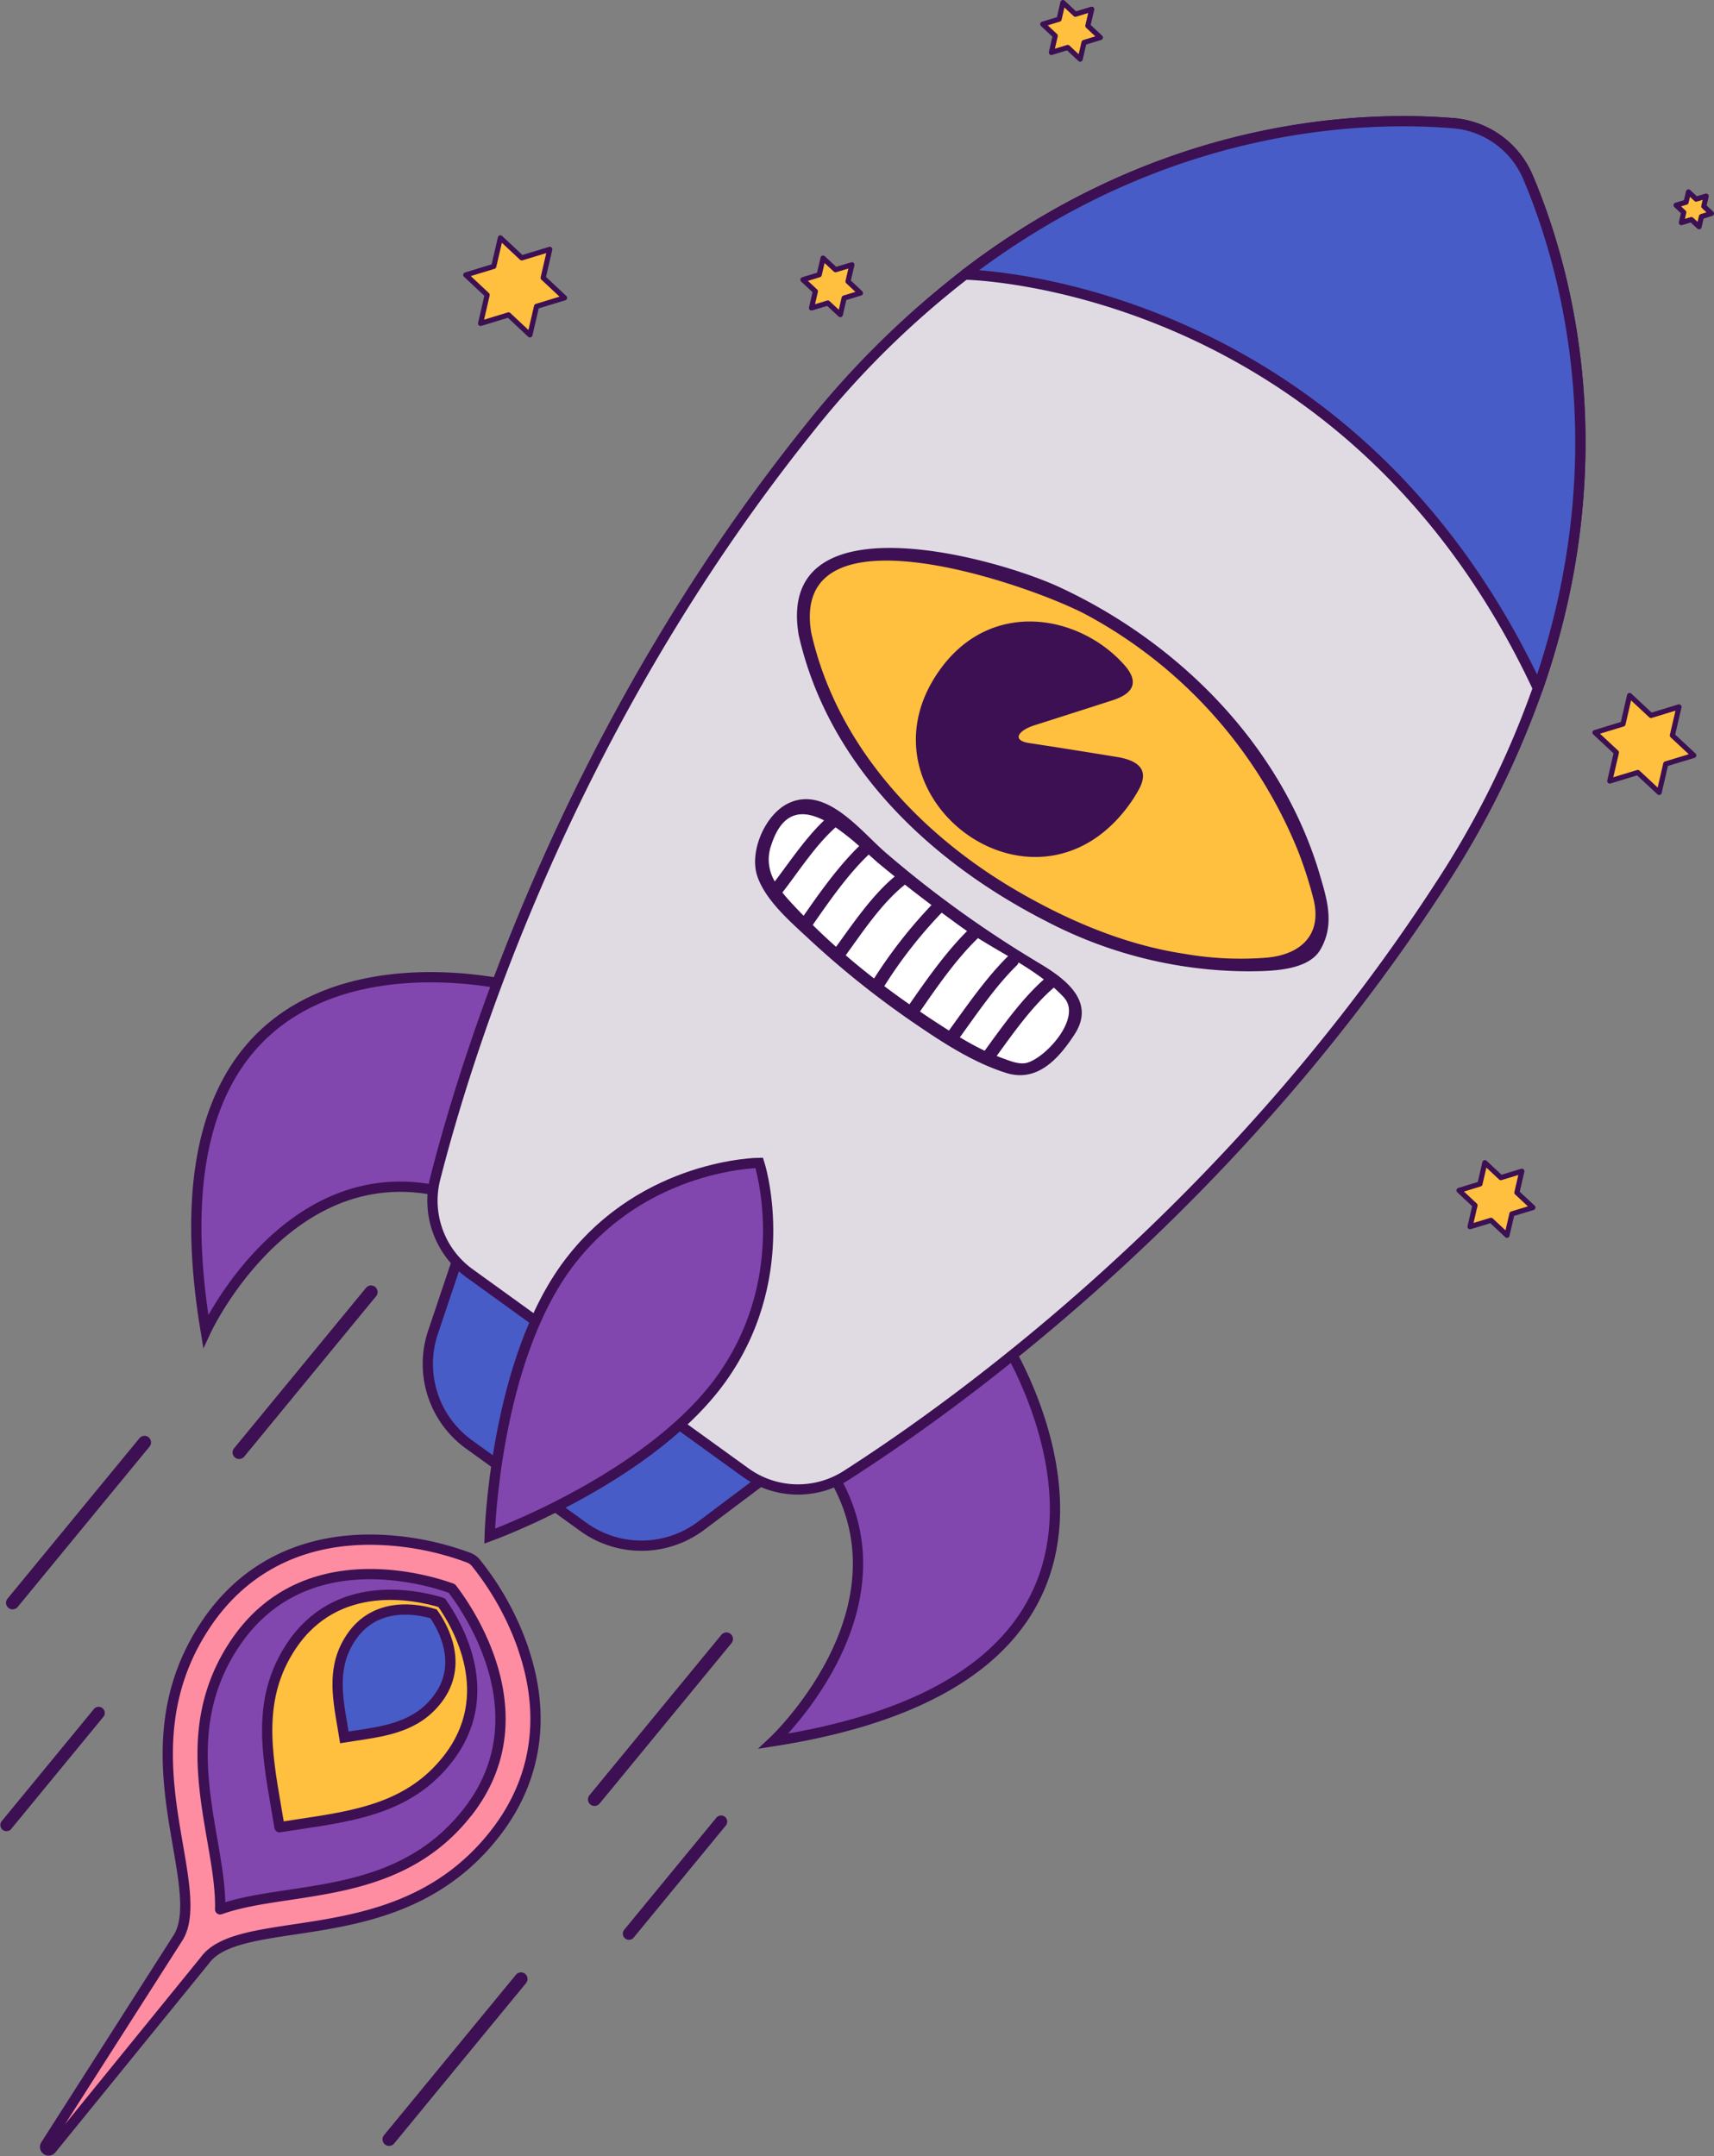
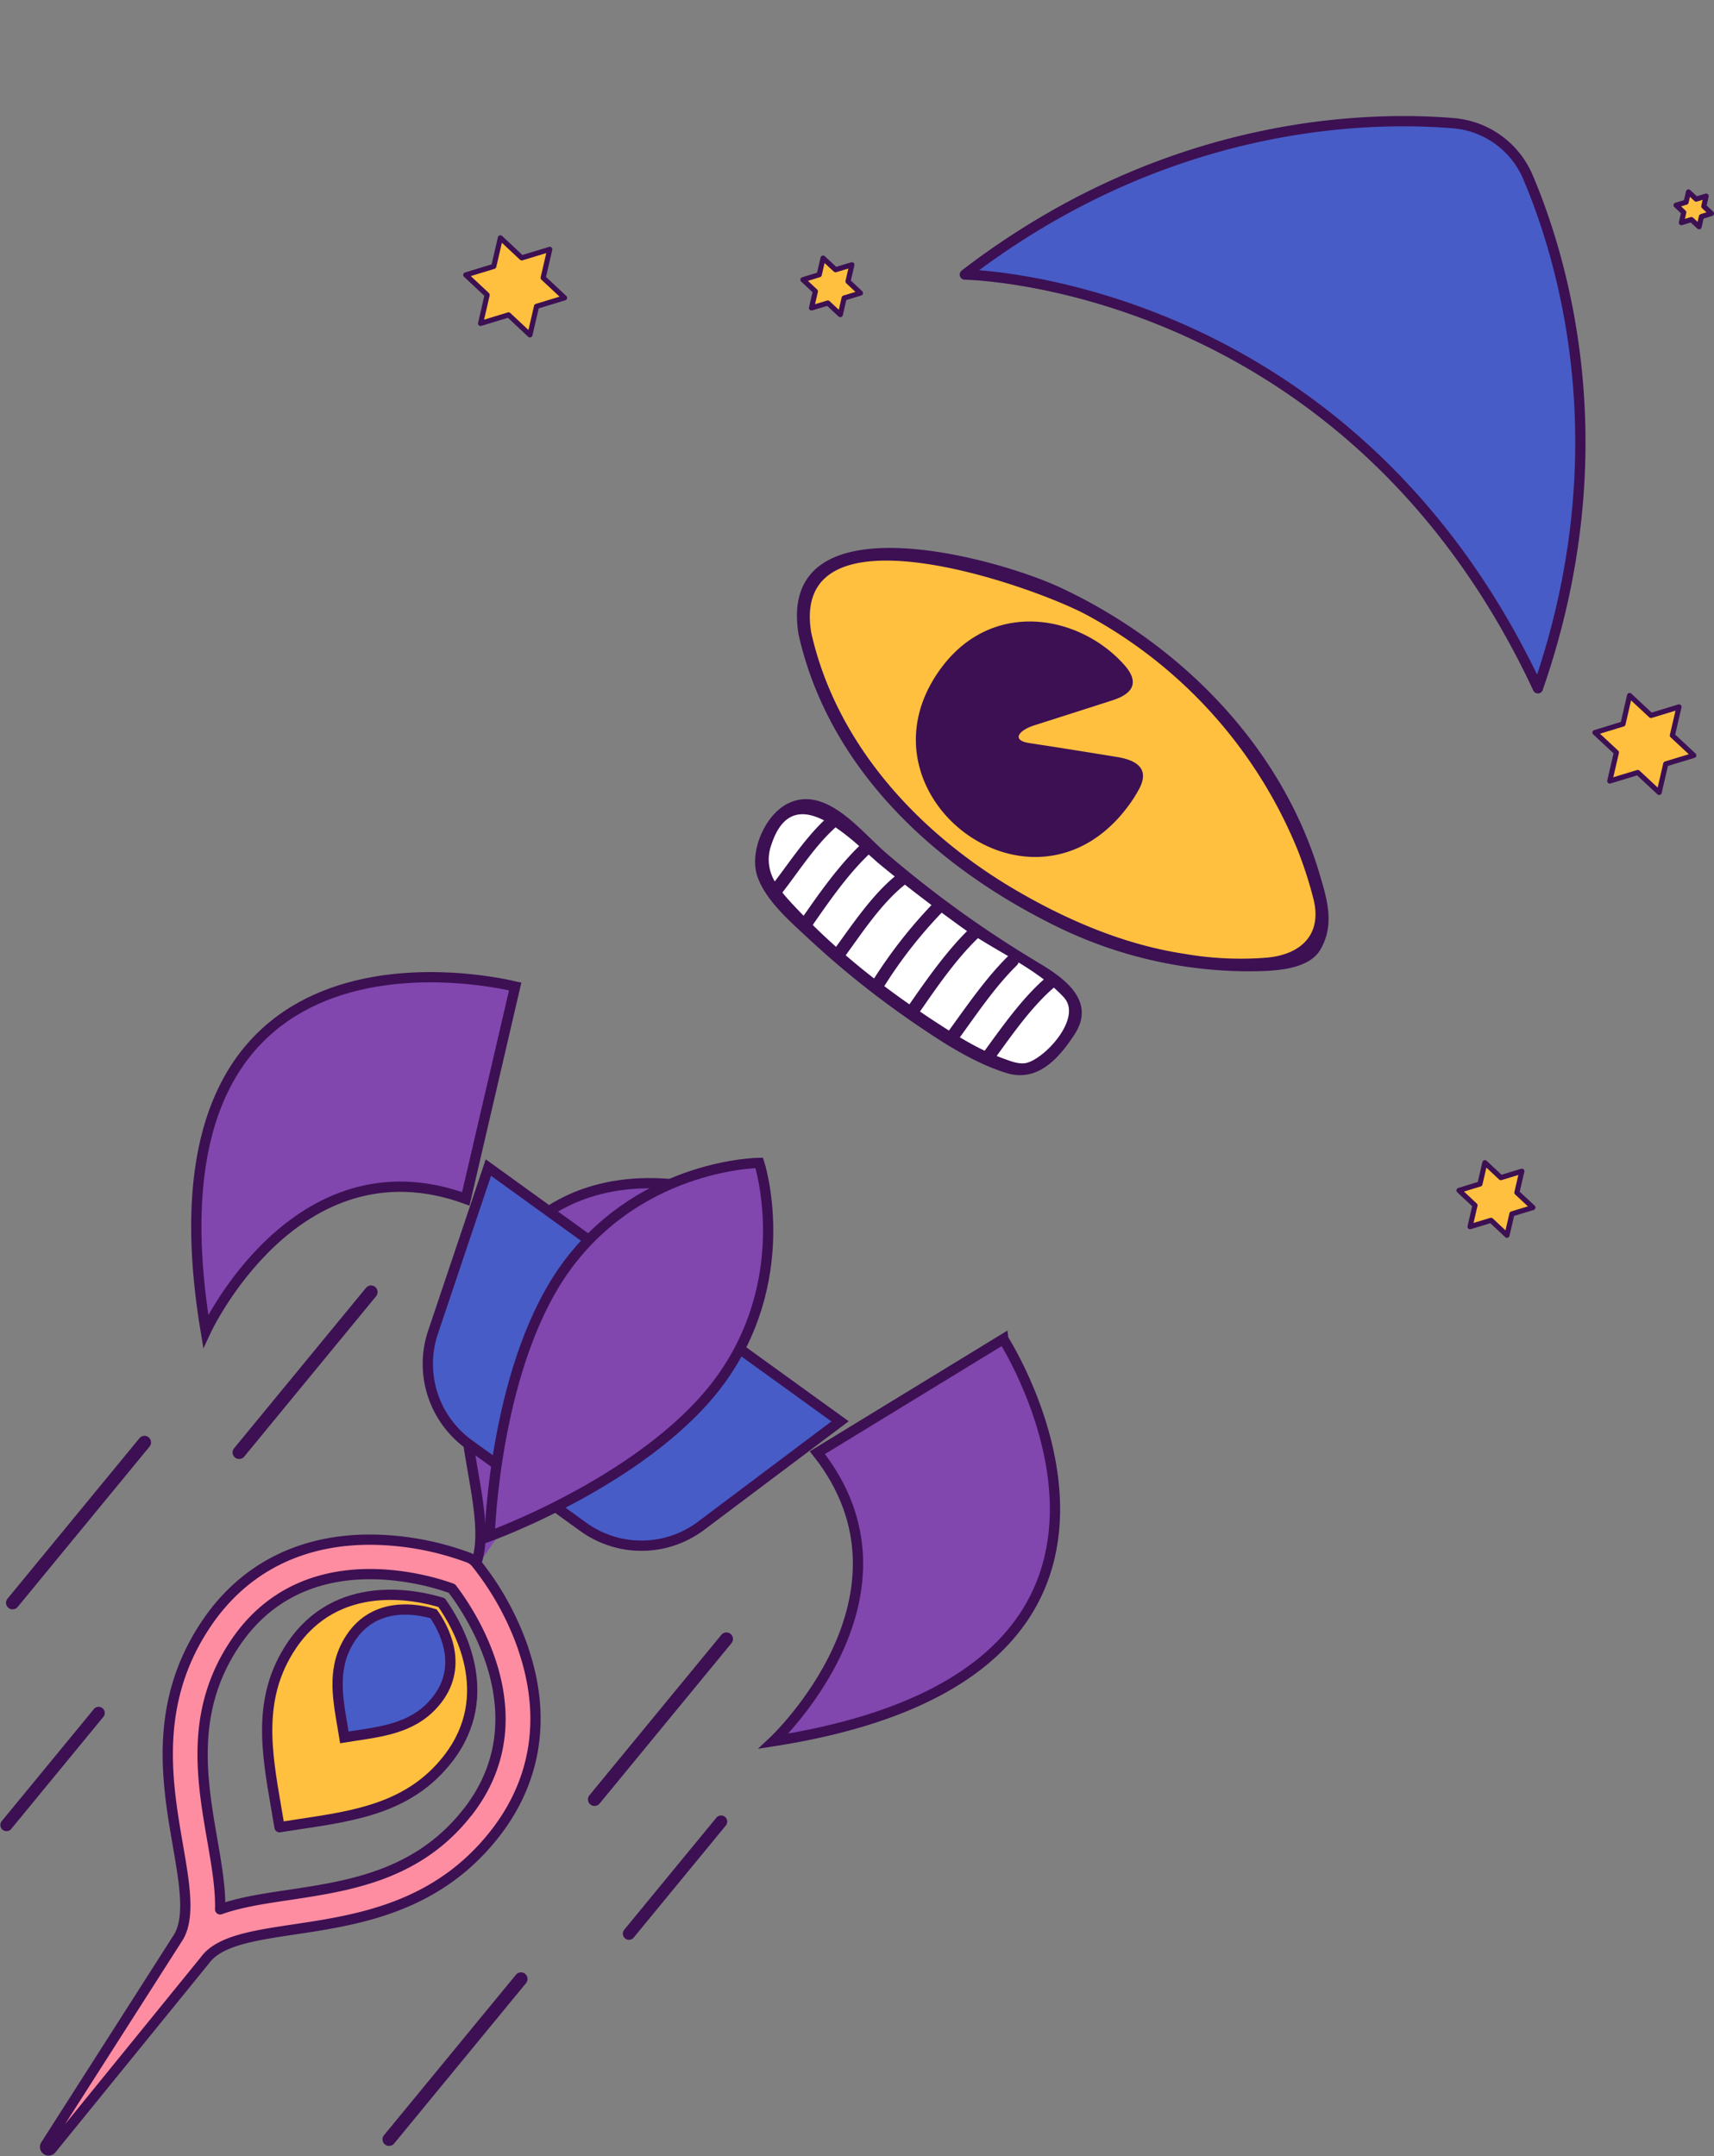
<svg xmlns="http://www.w3.org/2000/svg" width="334.157" height="420.367" viewBox="0 0 334.157 420.367">
  <rect x="0" y="0" width="334.157" height="420.367" fill="#808080" stroke="none" />
  <g id="SEO" transform="translate(-6601.931 10179.299)">
-     <path id="Trazado_9066" data-name="Trazado 9066" d="M193.345,340.767s20.555,24.492,2.513,47.647-48.067,12.929-56.658,24.827c8.591-11.888-10.55-37.173,5.743-61.589s46.022-12.6,46.022-12.6" transform="translate(6499.928 -10212.327)" fill="#8246af" stroke="#3c1053" stroke-miterlimit="10" stroke-width="2" />
+     <path id="Trazado_9066" data-name="Trazado 9066" d="M193.345,340.767c8.591-11.888-10.55-37.173,5.743-61.589s46.022-12.6,46.022-12.6" transform="translate(6499.928 -10212.327)" fill="#8246af" stroke="#3c1053" stroke-miterlimit="10" stroke-width="2" />
    <path id="Trazado_9067" data-name="Trazado 9067" d="M188.85,345.859c-5.189-1.577-20.46-4.788-29.29,8.438-6.68,10.015-4.883,20.46-2.972,31.526.22,1.271.44,2.552.65,3.832,1.281-.21,2.561-.4,3.842-.592,11.1-1.663,21.587-3.24,28.984-12.729,9.747-12.5,1.969-25.954-1.214-30.455Z" transform="translate(6499.186 -10212.688)" fill="#ffbf3f" stroke="#3c1053" stroke-linecap="round" stroke-linejoin="round" stroke-width="2" />
    <path id="Trazado_9068" data-name="Trazado 9068" d="M187.911,348.181c-2.857-.87-11.257-2.637-16.112,4.644-3.679,5.5-2.685,11.257-1.634,17.344.124.7.239,1.4.354,2.1.707-.115,1.4-.22,2.112-.325,6.106-.917,11.878-1.787,15.949-7C193.941,358.062,189.66,350.666,187.911,348.181Z" transform="translate(6498.548 -10212.822)" fill="#485cc7" stroke="#3c1053" stroke-miterlimit="10" stroke-width="2" />
    <path id="Trazado_9069" data-name="Trazado 9069" d="M202.711,354.228a55.839,55.839,0,0,0-9.25-16.675,3.354,3.354,0,0,0-1.29-.927,55.923,55.923,0,0,0-18.74-3.536c-13.981-.162-25.247,5.552-32.577,16.542-10.225,15.318-7.568,30.733-5.428,43.117,1.347,7.807,2.513,14.544-.248,18.367h0s0,.01-.019.038c-.067.1-.124.191-.182.287l-25.352,39.687a.693.693,0,0,0,1.118.812L140.682,415.1h0c2.762-3.822,9.527-4.835,17.354-6.011,12.433-1.863,27.894-4.186,39.218-18.711,8.123-10.416,10.005-22.906,5.447-36.122Zm-10.8,31.956c-9.661,12.394-23.059,14.4-34.88,16.179-4.931.736-9.508,1.424-13.379,2.81.1-4.109-.688-8.667-1.539-13.579-2.035-11.783-4.338-25.133,4.386-38.2,10-14.984,26.088-14.535,35.539-12.652a46.906,46.906,0,0,1,6.785,1.863c3,3.88,17.765,24.769,3.1,43.586Z" transform="translate(6501.198 -10212.189)" fill="#ff8da1" stroke="#3c1053" stroke-linecap="round" stroke-linejoin="round" stroke-width="2" />
    <path id="Trazado_9070" data-name="Trazado 9070" d="M202.533,220.155s-74.7-19.237-60.318,67.189c0,0,17.488-37.852,50.7-25.8l9.623-41.388Z" transform="translate(6499.828 -10207.096)" fill="#8246af" stroke="#3c1053" stroke-miterlimit="10" stroke-width="2" />
    <path id="Trazado_9071" data-name="Trazado 9071" d="M302.939,292.17s41.76,64.857-44.8,78.389c0,0,30.436-28.506,8.543-56.247l36.256-22.151Z" transform="translate(6494.601 -10210.373)" fill="#8246af" stroke="#3c1053" stroke-miterlimit="10" stroke-width="2" />
    <path id="Trazado_9072" data-name="Trazado 9072" d="M233.709,281.9l34.268,24.75-27.1,20.364a19.341,19.341,0,0,1-22.944.22l-11.152-8.046-11.152-8.046a19.351,19.351,0,0,1-7.014-21.845l10.8-32.128,34.268,24.75" transform="translate(6497.731 -10208.819)" fill="#485cc7" stroke="#3c1053" stroke-miterlimit="10" stroke-width="2" />
-     <path id="Trazado_9073" data-name="Trazado 9073" d="M269.261,307.687a17.484,17.484,0,0,1-19.686-.545L195.8,268.316a17.479,17.479,0,0,1-6.7-18.51c6.479-25.4,26.06-87.859,72.961-146.3a177.026,177.026,0,0,1,30.283-29.92c38.8-29.777,77.491-30.971,95.236-29.519a17.332,17.332,0,0,1,14.544,10.5c6.966,16.4,18.013,53.5,1.94,99.68a177.691,177.691,0,0,1-18.883,38.167C344.459,255.319,291.327,293.544,269.261,307.687Z" transform="translate(6497.689 -10199.343)" fill="#e0dbe3" stroke="#3c1053" stroke-linecap="round" stroke-linejoin="round" stroke-miterlimit="10" stroke-width="2" />
    <path id="Trazado_9074" data-name="Trazado 9074" d="M408.89,154.244C371.65,74.565,297.16,73.581,297.16,73.581c38.8-29.777,77.491-30.971,95.236-29.519a17.332,17.332,0,0,1,14.544,10.5c6.966,16.4,18.013,53.5,1.94,99.68Z" transform="translate(6492.869 -10199.343)" fill="#485cc7" stroke="#3c1053" stroke-linecap="round" stroke-linejoin="round" stroke-miterlimit="10" stroke-width="2" />
    <path id="Trazado_9075" data-name="Trazado 9075" d="M252.779,256.21s6.871,21.148-6.718,41.149S200.22,329,200.22,329s.9-34.278,15.615-53.467S252.779,256.21,252.779,256.21Z" transform="translate(6497.171 -10208.776)" fill="#8246af" stroke="#3c1053" stroke-miterlimit="10" stroke-width="2" />
    <path id="Trazado_9076" data-name="Trazado 9076" d="M309.031,213.535a213.221,213.221,0,0,1-29.184-21.09c-4.874-4.2-11.582-13.092-18.9-9.68-4.606,2.141-7.731,9.413-6.164,14.181,1.586,4.826,6.632,9.088,10.187,12.413a176.734,176.734,0,0,0,20.995,16.7c5.351,3.65,11.123,7.358,17.344,9.317,6.039,1.9,10.2-2.695,13.321-7.473,4.415-6.747-2.322-11.286-7.616-14.363Z" transform="translate(6494.768 -10205.482)" fill="#3c1053" />
    <path id="Trazado_9077" data-name="Trazado 9077" d="M310.78,217.294c-4.4,3.918-8.1,9.2-11.525,13.895-1.653-.784-3.259-1.672-4.835-2.618,3.431-4.74,6.947-9.948,11.114-14.038a1.262,1.262,0,0,0,.325-.564c1.711,1.051,3.373,2.141,4.921,3.316Zm-38.616-4.711q2.709,2.322,5.533,4.52a93.674,93.674,0,0,1,11.19-14.315q-2.609-1.964-5.179-3.985C279.206,202.386,275.518,207.957,272.163,212.582Zm-13.828-14.4c2.991-3.937,5.992-8.457,9.613-11.9-4.09-2.1-8.056-1.988-10.254,4.673A8.364,8.364,0,0,0,258.336,198.181Zm3.469,4.434c.7.764,1.424,1.51,2.15,2.255,3.24-4.654,6.766-9.623,10.837-13.589a47.09,47.09,0,0,0-4.606-3.65c-3.966,3.555-7.158,8.562-10.368,12.71.6.755,1.271,1.5,1.978,2.274Zm8.476,8.314c3.354-4.616,7.014-10.034,11.439-13.713-1.07-.87-2.141-1.73-3.2-2.618-.573-.487-1.195-1.061-1.873-1.663-4.128,3.956-7.664,9.059-10.913,13.732,1.472,1.453,2.991,2.876,4.539,4.252Zm14.306,11.209c3.392-4.893,7.024-10.053,11.238-14.286-.363-.248-.726-.5-1.08-.755-1.3-.937-2.58-1.883-3.87-2.829a.019.019,0,0,1-.019.019,89.116,89.116,0,0,0-11.171,14.306q2.422,1.82,4.893,3.545Zm4.128,2.8q1.763,1.161,3.574,2.313c3.564-4.912,7.215-10.244,11.534-14.516-1.988-1.175-3.985-2.322-5.877-3.507-4.272,4.147-7.912,9.413-11.3,14.315.688.468,1.376.937,2.074,1.4Zm26.012-4.119a27.256,27.256,0,0,0-1.988-1.94c-4.253,3.679-7.836,8.773-11.142,13.321.373.153.745.306,1.128.44,1.367.487,3.192,1.281,4.692.917,3.689-.9,10.894-8.811,7.3-12.738Z" transform="translate(6494.644 -10205.619)" fill="#fff" />
    <path id="Trazado_9078" data-name="Trazado 9078" d="M364.807,194.307c-7.444-24.98-27.245-44.962-50.514-55.827-12.968-6.059-55.521-17.6-51.049,9.2,5.753,25.553,25.744,44.4,48.469,55.951a85.517,85.517,0,0,0,39.505,9.661c4.023-.048,11.286-.067,13.713-4.186,2.848-4.826,1.4-9.7-.134-14.8Z" transform="translate(6494.388 -10203.207)" fill="#3c1053" />
    <path id="Trazado_9079" data-name="Trazado 9079" d="M354.985,210.715a64.368,64.368,0,0,1-16.647-.755c-11.391-1.749-22.333-6.4-32.242-12.146-19.122-11.085-35.339-28.487-40.279-50.418-4.31-25.83,42.811-9.317,53.7-3.478a91.189,91.189,0,0,1,41.149,45.889,79.778,79.778,0,0,1,2.982,9.183c1.959,7.224-2.37,11.047-8.667,11.716Z" transform="translate(6494.272 -10203.322)" fill="#ffbf3f" />
    <path id="Trazado_9080" data-name="Trazado 9080" d="M330.622,178.547a26.89,26.89,0,0,1-1.969,3.087c-9.327,12.681-23.011,12.06-32.08,5.208-8.954-6.766-13.407-19.609-4.682-31.726,8.4-11.668,21.874-11.314,31.191-5.027a25.616,25.616,0,0,1,4.692,4.09c3.01,3.373,1.835,5.619-2.265,6.938-4.291,1.386-9.183,2.953-15.194,4.864-3.211,1.023-4.51,2.953-1.032,3.478,6.212.936,11.945,1.873,17.048,2.7,5.256.851,6.02,3.22,4.3,6.383Z" transform="translate(6493.312 -10203.874)" fill="#3c1053" />
    <path id="Trazado_9081" data-name="Trazado 9081" d="M221.712,384.872a.284.284,0,0,1-.287-.038.276.276,0,0,1-.038-.392c15.194-18.482,25.716-31.277,25.716-31.277a.275.275,0,0,1,.392-.038.284.284,0,0,1,.038.392s-10.521,12.8-25.716,31.277a.2.2,0,0,1-.105.076Z" transform="translate(6496.235 -10213.076)" stroke="#3c1053" stroke-miterlimit="10" stroke-width="2" />
    <path id="Trazado_9082" data-name="Trazado 9082" d="M149.212,314.082a.284.284,0,0,1-.287-.038.275.275,0,0,1-.038-.392c15.194-18.482,25.716-31.277,25.716-31.277a.276.276,0,0,1,.392-.038.284.284,0,0,1,.038.392s-10.521,12.8-25.716,31.277a.2.2,0,0,1-.105.076Z" transform="translate(6499.453 -10209.934)" stroke="#3c1053" stroke-miterlimit="10" stroke-width="2" />
    <path id="Trazado_9083" data-name="Trazado 9083" d="M102.992,344.762a.284.284,0,0,1-.287-.038.276.276,0,0,1-.038-.392c15.194-18.482,25.716-31.277,25.716-31.277a.275.275,0,0,1,.392-.038.284.284,0,0,1,.038.392s-10.521,12.8-25.716,31.277a.2.2,0,0,1-.105.076Z" transform="translate(6501.504 -10211.296)" stroke="#3c1053" stroke-miterlimit="10" stroke-width="2" />
    <path id="Trazado_9084" data-name="Trazado 9084" d="M179.8,454.232a.284.284,0,0,1-.287-.038.276.276,0,0,1-.038-.392c15.194-18.482,25.716-31.277,25.716-31.277a.276.276,0,0,1,.392-.038.284.284,0,0,1,.038.392s-10.521,12.8-25.716,31.277a.2.2,0,0,1-.105.076Z" transform="translate(6498.095 -10216.154)" stroke="#3c1053" stroke-miterlimit="10" stroke-width="2" />
    <path id="Trazado_9085" data-name="Trazado 9085" d="M101.717,390.469a.192.192,0,0,1-.2-.029.2.2,0,0,1-.029-.277c10.6-12.891,17.937-21.817,17.937-21.817a.2.2,0,1,1,.306.248s-7.339,8.925-17.937,21.817a.149.149,0,0,1-.076.057Z" transform="translate(6501.556 -10213.751)" stroke="#3c1053" stroke-miterlimit="10" stroke-width="2" />
    <path id="Trazado_9086" data-name="Trazado 9086" d="M228.707,412.639a.192.192,0,0,1-.2-.029.2.2,0,0,1-.029-.277c10.6-12.891,17.937-21.817,17.937-21.817a.2.2,0,1,1,.306.248s-7.339,8.925-17.937,21.817a.149.149,0,0,1-.076.057Z" transform="translate(6495.919 -10214.735)" fill="none" stroke="#3c1053" stroke-linecap="round" stroke-linejoin="round" stroke-miterlimit="10" stroke-width="2" />
    <path id="Trazado_9087" data-name="Trazado 9087" d="M211.72,69.716l-1.281,5.552,4.166,3.9-5.457,1.663-1.29,5.562-4.166-3.9-5.457,1.672,1.281-5.562-4.166-3.9,5.457-1.663,1.29-5.562,4.166,3.9Z" transform="translate(6497.388 -10200.399)" fill="#ffbf3f" stroke="#3c1053" stroke-linecap="round" stroke-linejoin="round" stroke-width="1" />
    <path id="Trazado_9088" data-name="Trazado 9088" d="M442.1,163.077l-1.29,5.562,4.176,3.889-5.466,1.663-1.281,5.562-4.176-3.889-5.457,1.663,1.29-5.562-4.176-3.889,5.466-1.672,1.281-5.552,4.176,3.889Z" transform="translate(6487.162 -10204.544)" fill="#ffbf3f" stroke="#3c1053" stroke-linecap="round" stroke-linejoin="round" stroke-width="1" />
    <path id="Trazado_9089" data-name="Trazado 9089" d="M410.231,257.842,409.266,262l3.125,2.915-4.09,1.242-.965,4.167-3.115-2.915-4.09,1.242.965-4.157-3.115-2.915,4.08-1.252.965-4.157,3.115,2.915Z" transform="translate(6488.394 -10208.775)" fill="#ffbf3f" stroke="#3c1053" stroke-linecap="round" stroke-linejoin="round" stroke-width="1" />
-     <path id="Trazado_9090" data-name="Trazado 9090" d="M322.607,20.77l-.755,3.24,2.437,2.274-3.182.975-.755,3.24-2.427-2.274-3.182.975.745-3.24-2.427-2.274,3.182-.975.745-3.24,2.437,2.274Z" transform="translate(6492.163 -10198.269)" fill="#ffbf3f" stroke="#3c1053" stroke-linecap="round" stroke-linejoin="round" stroke-width="1" />
    <path id="Trazado_9091" data-name="Trazado 9091" d="M273.677,72.91l-.755,3.24,2.427,2.274-3.182.965-.745,3.24-2.437-2.265-3.182.965.755-3.24-2.427-2.265,3.182-.975.745-3.24,2.437,2.265Z" transform="translate(6494.335 -10200.583)" fill="#ffbf3f" stroke="#3c1053" stroke-linecap="round" stroke-linejoin="round" stroke-width="1" />
    <path id="Trazado_9092" data-name="Trazado 9092" d="M448.128,58.923l-.459,1.988,1.491,1.4-1.949.6-.459,1.988-1.5-1.4-1.949.6.459-2-1.491-1.4,1.949-.592.468-2,1.491,1.4Z" transform="translate(6486.428 -10199.984)" fill="#ffbf3f" stroke="#3c1053" stroke-linecap="round" stroke-linejoin="round" stroke-width="1" />
  </g>
</svg>